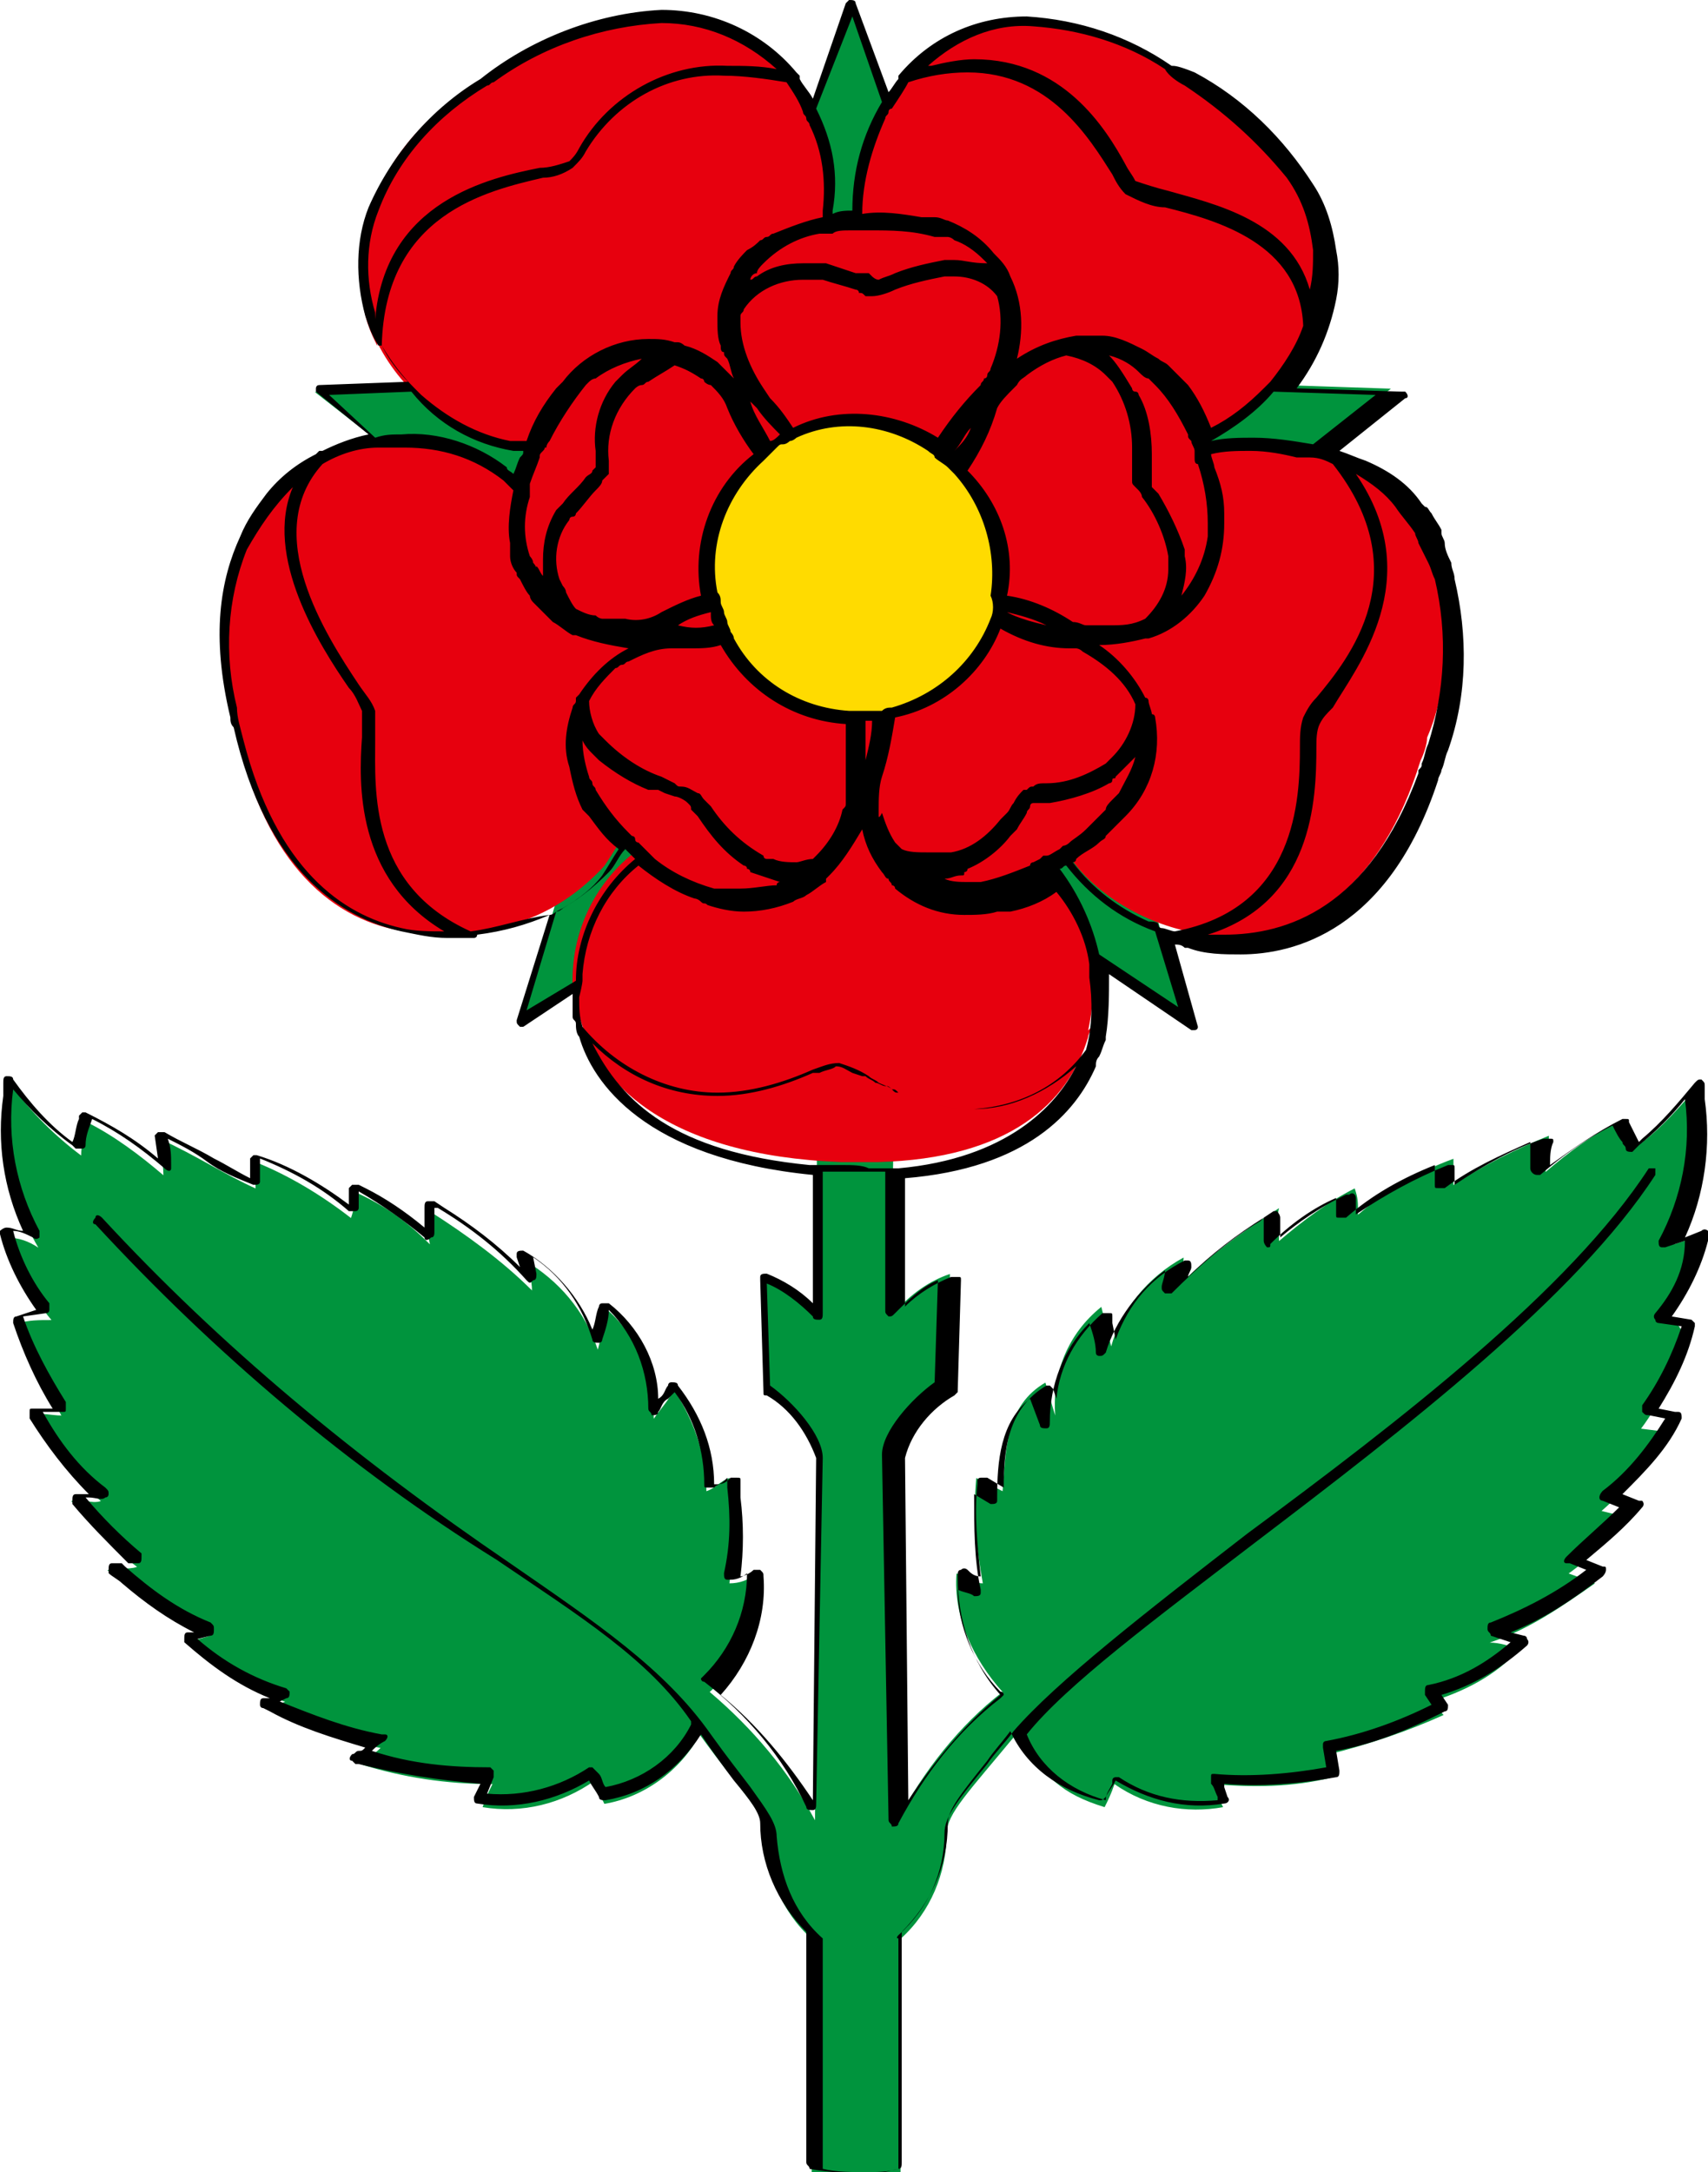
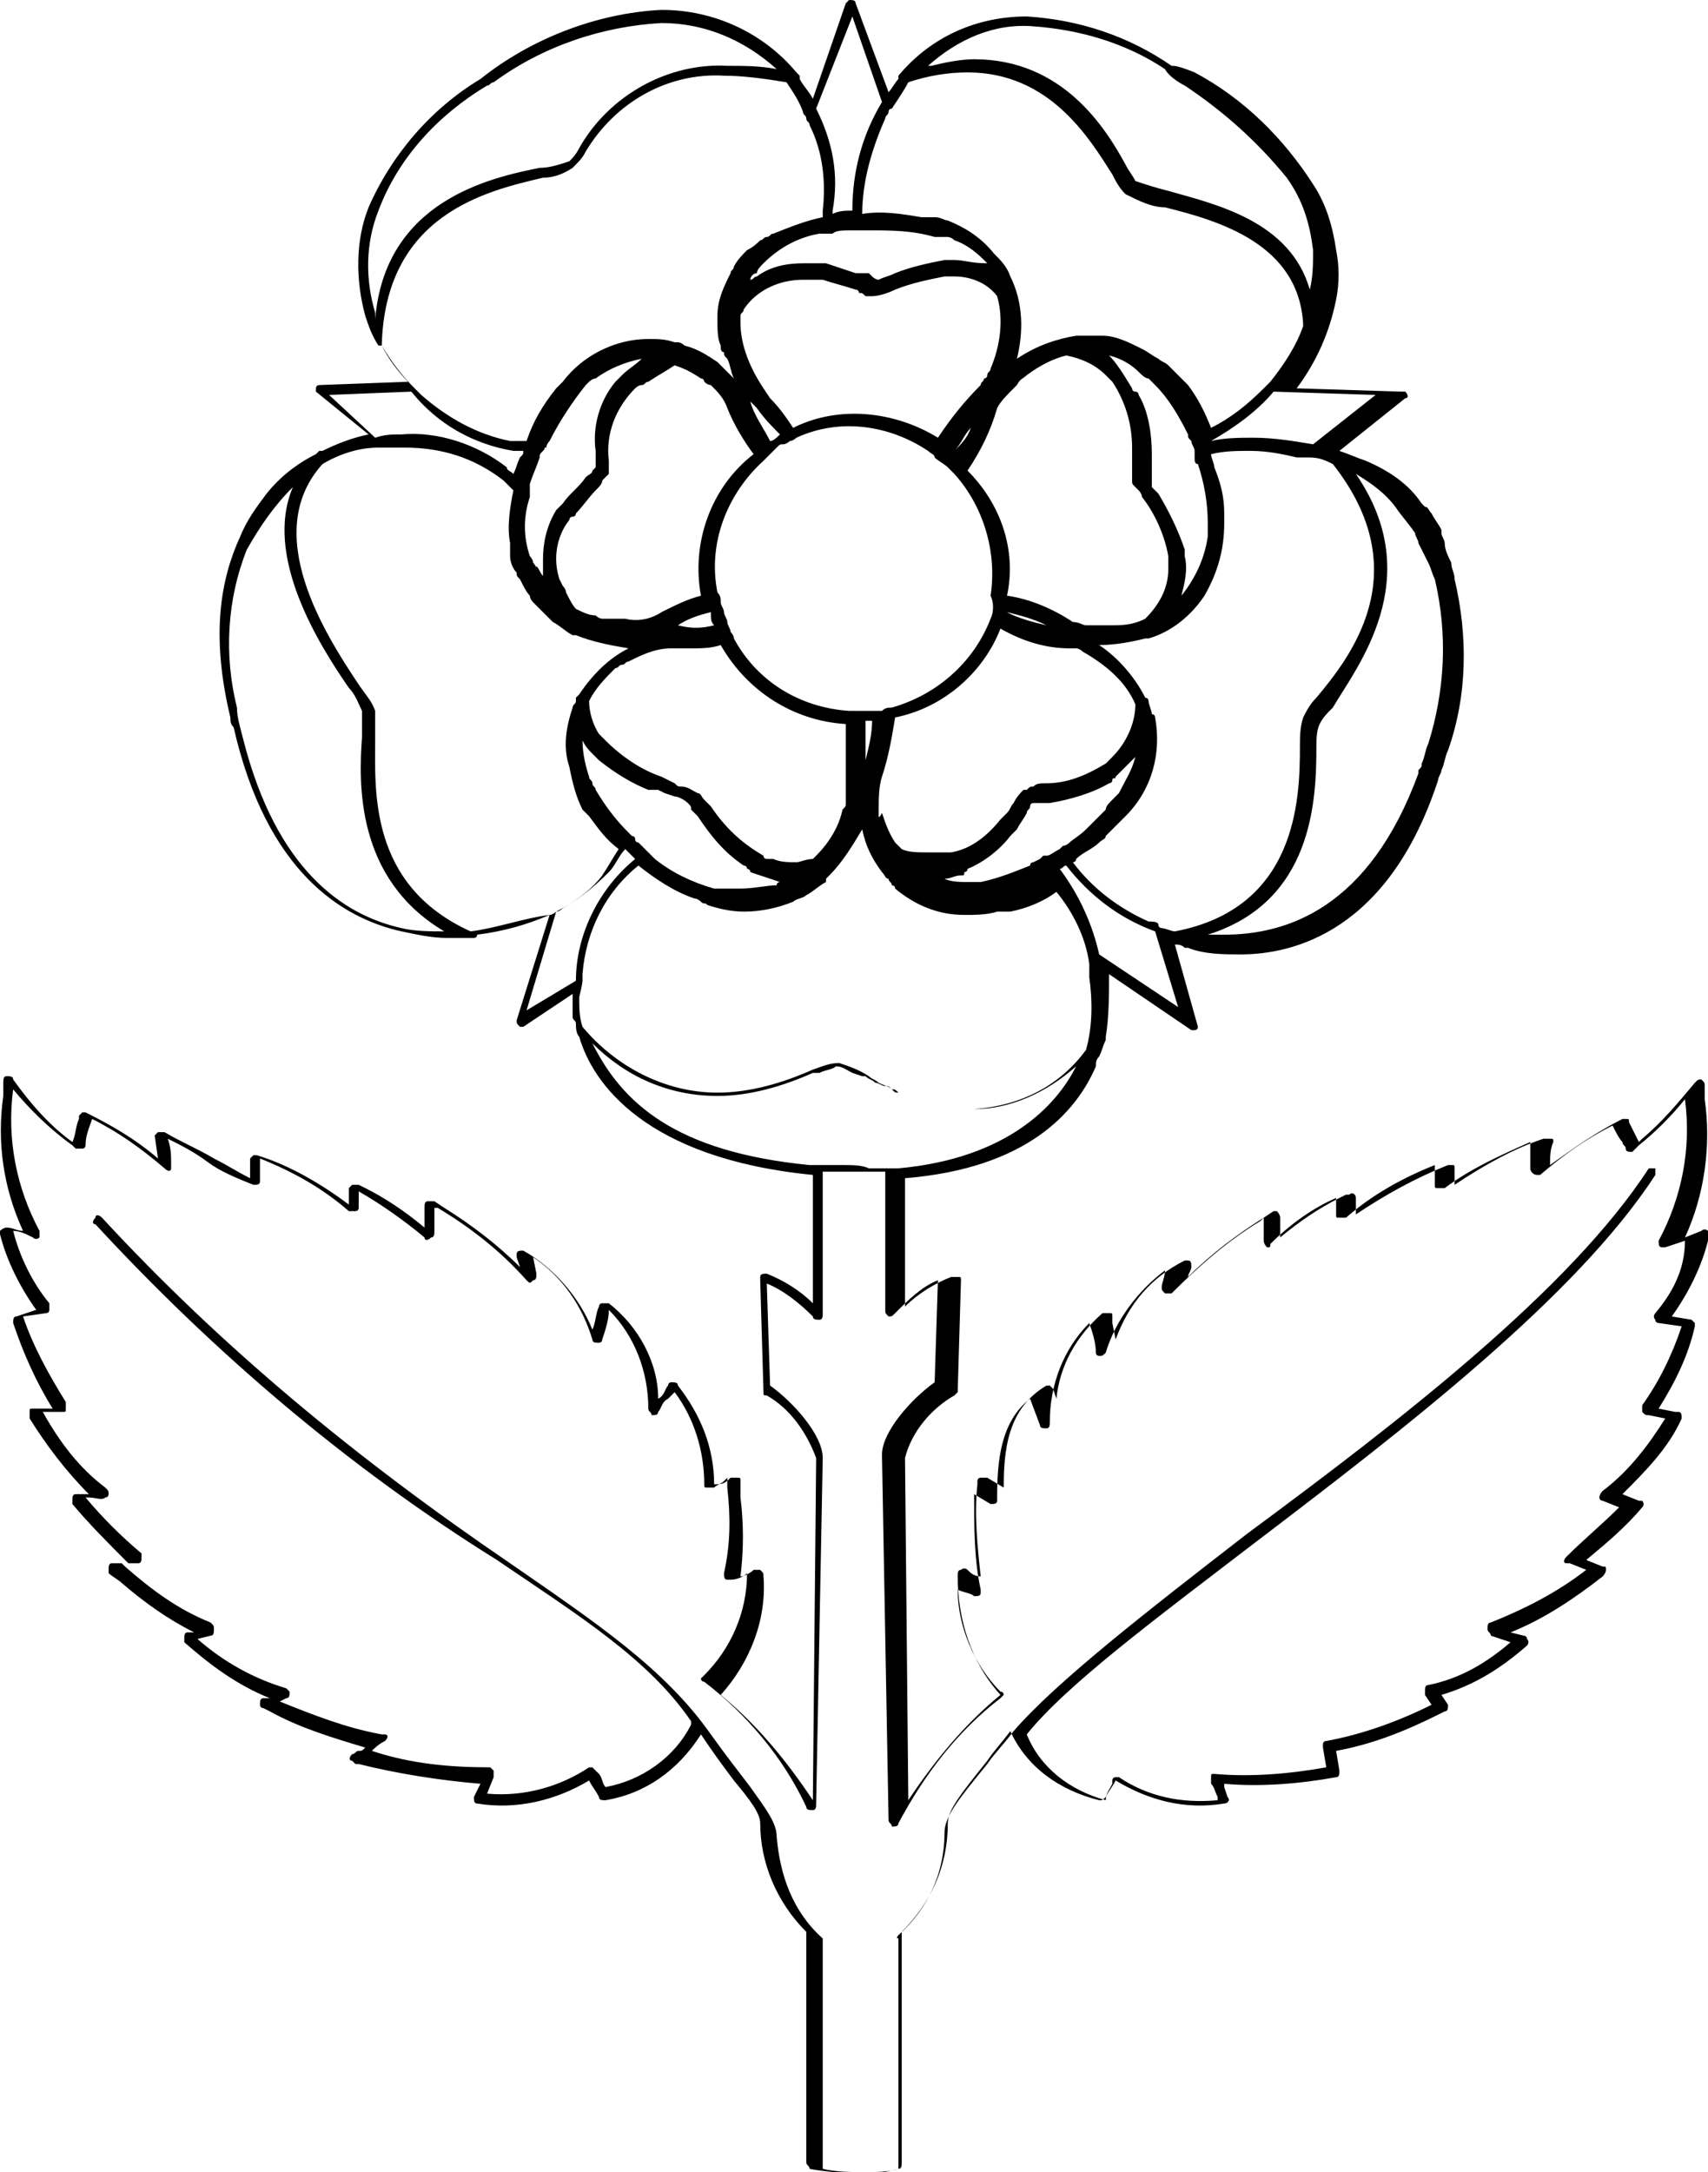
<svg xmlns="http://www.w3.org/2000/svg" version="1.1" id="Ebene_1" x="0px" y="0px" viewBox="0 0 51.9 66" style="enable-background:new 0 0 51.9 66;" xml:space="preserve">
  <style type="text/css">
	.st0{fill:#00943D;}
	.st1{fill:#E7000E;}
	.st2{fill:#FFDB00;}
</style>
  <g id="Rueschlikon_Logo" transform="translate(-34.72 -34.362)">
    <g id="Gruppe_1001" transform="translate(34.885 34.472)">
      <g id="Gruppe_999" transform="translate(0)">
-         <path id="Pfad_2072" class="st0" d="M15.7,30.9l10.1-6.8l10.1,6.8l-3.4-11.7l9.6-7.5l-12.1-0.4L25.7,0l-4.1,11.4L9.4,11.8     l9.6,7.5L15.7,30.9z" />
-         <path id="Pfad_2073" class="st0" d="M50.3,39.9c0.6-0.7,1-1.6,1.3-2.5l-0.9,0.3c1-1.6,0.8-3.2,0.8-4.9c-0.6,0.7-1.2,1.4-1.9,1.9     c-0.2-0.2-0.3-0.5-0.4-0.8c-0.9,0.4-1.7,1-2.4,1.6c0-0.4,0.1-0.7,0.1-1.1c-1,0.4-2,0.9-2.9,1.5c0-0.3,0-0.5,0-0.8     c-1.1,0.4-2.1,1-2.9,1.7c0-0.4,0-0.5-0.1-0.8c-0.8,0.4-1.6,1-2.3,1.6c0-0.4-0.1-0.6,0-1c-1.1,0.7-2.2,1.5-3.1,2.4     c0.1-0.3,0.2-0.6,0.2-0.9c-1.1,0.6-1.9,1.6-2.2,2.7c-0.1-0.4-0.2-0.8-0.3-1.2c-1,0.8-1.5,2-1.4,3.3c-0.1-0.3-0.2-0.7-0.3-1     c-1.2,0.7-1.2,2-1.3,3.3l-0.8-0.4c-0.1,1.1,0,2.1,0.2,3.2c-0.3,0-0.5-0.2-0.8-0.3c-0.1,1.3,0.5,2.6,1.4,3.6     c-1.3,1-2.4,2.4-3.2,3.9l-0.1-11.1c0-0.6,0.9-1.6,1.6-2.1c0-1.1,0.1-2.3,0.1-3.4c-0.6,0.2-1.2,0.6-1.7,1.2c-0.1-2.5,0-4.9,0-7.4     h-2.3c-0.1,2.5,0,4.9,0,7.4c-0.4-0.5-1-0.9-1.7-1.2c0,1.1,0.1,2.3,0.1,3.4c0.7,0.4,1.6,1.5,1.6,2.1l-0.1,11.1     c-0.8-1.5-1.9-2.8-3.2-3.9c1-0.9,1.5-2.2,1.4-3.6c-0.2,0.2-0.5,0.3-0.8,0.3c0.1-1,0.2-2.1,0-3.2c-0.3,0.1-0.4,0.3-0.7,0.4     c0-1.1-0.4-2.2-1-3.1c-0.1,0.3-0.4,0.6-0.6,0.9c0-1.3-0.5-2.5-1.4-3.3c-0.1,0.4-0.2,0.8-0.3,1.2c-0.4-1.2-1.2-2.1-2.2-2.7     c0.1,0.3,0.2,0.6,0.2,0.9c-0.9-0.9-2-1.7-3.1-2.4c0,0.4-0.1,0.6,0,1c-0.7-0.7-1.4-1.2-2.3-1.6c0,0.4,0,0.5-0.1,0.8     c-0.9-0.7-1.9-1.3-2.9-1.7c0,0.3,0,0.5,0,0.8c-0.9-0.4-1.8-1-2.9-1.5c0,0.4,0.1,0.7,0.1,1.1C4.1,35,3.3,34.4,2.5,34     c-0.1,0.3-0.2,0.7-0.2,1c-0.8-0.6-1.5-1.3-2.1-2.1c-0.1,1.6-0.2,3.2,0.8,4.9c-0.3-0.2-0.6-0.3-0.9-0.3c0.3,0.9,0.7,1.8,1.3,2.5     C1,40,0.7,40,0.4,40.1c0.3,1,0.8,1.9,1.3,2.8c-0.3,0-0.6-0.1-0.9,0c0.5,1,1.3,1.9,2.1,2.6c-0.3,0.1-0.6-0.1-0.9,0     c0.6,0.7,1.2,1.4,2,2c-0.3,0.1-0.6,0-0.9,0.1c0.9,0.8,1.9,1.5,3.1,2l-0.7,0.2c0.8,0.8,1.9,1.4,3,1.8l-0.6,0.2     c1.1,0.6,2.3,1,3.5,1.2c-0.2,0.2-0.4,0.3-0.6,0.5c1.3,0.4,2.6,0.6,4,0.6c-0.1,0.2-0.2,0.4-0.3,0.7c1.2,0.2,2.4-0.1,3.4-0.8     c0.1,0.3,0.2,0.5,0.3,0.7c1.2-0.2,2.3-1,2.9-2.1c1.3,1.8,2,2.4,2,3c0,1.2,0.5,2.4,1.4,3.2v7.1c0.9,0.2,1.8,0.2,2.7,0v-7.1     c0.9-0.8,1.4-2,1.4-3.2c0-0.6,0.7-1.3,2.1-3c0.9,1.3,1.4,1.8,2.7,2.2c0.1-0.2,0.2-0.4,0.3-0.7c1,0.7,2.2,0.9,3.3,0.7     c-0.1-0.2-0.2-0.4-0.3-0.7c1.2,0.1,2.4,0.1,3.6-0.2c0-0.2-0.1-0.5-0.1-0.7c1.2-0.3,2.4-0.7,3.5-1.2c-0.1-0.1-0.2-0.3-0.4-0.4     c1-0.3,2-0.8,2.7-1.6c-0.3-0.1-0.6-0.2-0.9-0.2c1.2-0.4,2.2-1.1,3.2-1.8c-0.3-0.1-0.5-0.2-0.8-0.3c0.7-0.5,1.3-1.1,1.8-1.7     l-0.8-0.2c0.8-0.7,1.5-1.5,2-2.4l-0.8-0.1c0.6-0.8,1-1.7,1.3-2.7C50.9,40,50.6,40,50.3,39.9z" />
-       </g>
-       <path id="Pfad_2074" class="st1" d="M43.3,16.9c-0.2-0.7-0.6-1.3-1.1-1.9c-0.1-0.1-0.1-0.1-0.2-0.2l0,0c-0.4-0.4-0.8-0.7-1.2-0.9    c-1.4-0.7-2.9-0.8-4.4-0.4c0-0.1-0.1-0.2-0.1-0.3c2.3-1,3.8-3.4,3.5-5.9c-0.1-0.7-0.3-1.4-0.7-2C38.2,4,37,2.9,35.6,2.1    C35.5,2,35.4,2,35.3,1.9c-4.1-2.6-7-1-8,0.3c0,0,0.1,0,0.1,0c-1,1.2-1.5,2.7-1.5,4.3v0h0c-0.1,0-0.3,0-0.4,0.1    c-0.2,0-0.4,0-0.6,0.1c0-0.1,0-0.3,0.1-0.4c0.2-1.4-0.2-2.9-1.1-4l0,0l-0.1-0.1c-1.7-2.1-5.1-2.9-9.5,0.3    c-1.6,0.9-2.8,2.3-3.3,4.1c-0.3,1-0.3,2.1,0,3.1c0.1,0.3,0.2,0.5,0.3,0.7c0,0,0,0,0-0.1c0.8,1.6,2.3,2.7,4.1,3.1    c0.2,0,0.5,0,0.7,0.1c0,0.1-0.1,0.2-0.1,0.2l0,0c-0.1,0.3-0.2,0.6-0.3,0.9c-0.2-0.1-0.3-0.3-0.5-0.4c-1.7-1.2-3.9-1.3-5.7-0.4    c0,0,0,0,0-0.1c0,0-0.1,0.1-0.1,0.1c-0.9,0.5-1.7,1.3-2.1,2.3c-0.7,1.3-1,3-0.4,5.7C7,22,7,22,7,22.1c0.9,4.1,3,5.8,5.2,6.1    c0.1,0,0.1,0,0.2,0l0.1,0c0.6,0.1,1.1,0.1,1.7,0c0,0,0,0-0.1,0c1.6-0.1,3-0.8,4.1-2c0.2-0.3,0.4-0.6,0.6-1    c0.1,0.1,0.2,0.1,0.2,0.2c0,0,0.1,0.1,0.1,0.1c0.1,0.1,0.2,0.1,0.2,0.2l-0.2,0.1c-1.4,1.1-2.1,2.9-1.8,4.7c0,0,0,0,0,0    c0,0,0,0.1,0.1,0.1c0.5,2.2,2.7,4.4,8,4.6c0.3,0,0.7,0,1,0h0.1c4-0.1,5.8-1.8,6.4-3.8c0-0.1,0.1-0.2,0.1-0.3c0,0,0,0-0.1,0.1    c0.4-1.8,0-3.6-1.1-5.1l-0.1-0.1c0.2-0.1,0.3-0.2,0.5-0.3c1.6,2.8,8.4,5.1,10.8-2.7c0.1-0.2,0.2-0.5,0.2-0.7    C43.9,20.7,43.9,18.7,43.3,16.9z" />
+         </g>
      <g id="Gruppe_1000" transform="translate(21.427 12.753)">
-         <path id="path16624" class="st2" d="M8.9,4.4c0,2.5-2,4.5-4.5,4.5c-2.5,0-4.5-2-4.5-4.5c0-2.5,2-4.5,4.5-4.5     C6.9-0.1,8.9,1.9,8.9,4.4C8.9,4.4,8.9,4.4,8.9,4.4z" />
-       </g>
+         </g>
    </g>
    <g id="Gruppe_1002" transform="translate(34.72 34.362)">
      <path id="Pfad_2075" d="M51.9,37.4c0,0-0.1-0.1-0.2,0l-0.5,0.2c0.6-1.3,0.8-2.8,0.6-4.2l0-0.4c0-0.1,0-0.1-0.1-0.2    c-0.1,0-0.1,0-0.2,0.1c-0.5,0.6-1,1.2-1.6,1.7l-0.1,0.1l0,0c-0.1-0.2-0.2-0.4-0.3-0.6c0-0.1,0-0.1-0.1-0.1c0,0-0.1,0-0.1,0    c-0.8,0.4-1.5,0.9-2.2,1.4c0-0.2,0-0.5,0.1-0.7c0-0.1,0-0.1-0.1-0.1c0,0-0.1,0-0.2,0c-0.9,0.3-1.8,0.8-2.7,1.4l0-0.5    c0-0.1,0-0.1-0.1-0.1c0,0-0.1,0-0.1,0c-1,0.4-1.9,0.9-2.8,1.5c0,0,0-0.1,0-0.1c0-0.1,0-0.2,0-0.4c0-0.1-0.1-0.2-0.2-0.1    c0,0,0,0-0.1,0l-0.2,0.1c-0.6,0.3-1.2,0.7-1.8,1.2c0,0,0-0.1,0-0.1c0-0.1,0-0.3,0-0.5c0-0.1-0.1-0.2-0.1-0.2c0,0-0.1,0-0.1,0    l-0.3,0.2c-0.8,0.5-1.6,1.1-2.3,1.8c0-0.1,0.1-0.2,0.1-0.3c0-0.1,0-0.2-0.1-0.2c0,0-0.1,0-0.1,0c-1,0.5-1.7,1.3-2.1,2.4l-0.1-0.5    l0-0.2c0-0.1,0-0.1-0.1-0.1c-0.1,0-0.1,0-0.2,0c-0.8,0.7-1.3,1.6-1.4,2.6l-0.1-0.3c0,0-0.1-0.1-0.1-0.1c0,0-0.1,0-0.1,0    c-1.2,0.7-1.3,2-1.3,3.1l-0.5-0.3c0,0-0.1,0-0.2,0c-0.1,0-0.1,0.1-0.1,0.1l0,0.1c-0.1,0.9,0,1.9,0.1,2.8c-0.2,0-0.3-0.1-0.4-0.2    c0,0-0.1-0.1-0.2,0c-0.1,0-0.1,0.1-0.1,0.2c0,1.3,0.4,2.6,1.3,3.6c-1.1,0.9-2,2-2.8,3.2l-0.1-10.4c0.2-0.8,0.8-1.5,1.5-1.9    c0,0,0.1-0.1,0.1-0.1l0.1-3.4c0-0.1,0-0.1-0.1-0.1c0,0-0.1,0-0.2,0c-0.5,0.2-1,0.5-1.4,0.9c0-1.1,0-2.2,0-3.3c0-0.2,0-0.4,0-0.6    c3.7-0.3,5.2-2,5.8-3.4c0-0.1,0-0.2,0.1-0.3c0.1-0.2,0.1-0.3,0.2-0.5c0,0,0-0.1,0-0.1c0.1-0.6,0.1-1.3,0.1-1.9l2.5,1.7    c0,0,0,0,0.1,0c0.1,0,0.1-0.1,0.1-0.1c0,0,0,0,0,0l-0.7-2.5c0.1,0,0.2,0,0.3,0.1c0,0,0,0,0,0c0,0,0,0,0.1,0    c0.5,0.2,1.1,0.2,1.6,0.2c1.6,0,4.5-0.7,6-5.3l0,0c0-0.1,0.1-0.2,0.1-0.3c0.1-0.2,0.1-0.4,0.2-0.6c0.6-1.7,0.6-3.5,0.2-5.2l0,0    c0-0.2-0.1-0.3-0.1-0.5c-0.1-0.2-0.2-0.4-0.2-0.6c0-0.1-0.1-0.2-0.1-0.3c0,0,0-0.1,0-0.1c-0.1-0.2-0.2-0.3-0.3-0.5l0,0    c-0.1-0.1-0.1-0.2-0.2-0.2c0,0-0.1-0.1-0.1-0.1c-0.4-0.6-1-1-1.7-1.3c-0.3-0.1-0.5-0.2-0.8-0.3l2-1.6c0.1,0,0.1-0.1,0-0.2    c0,0-0.1,0-0.1,0l-3.2-0.1c0.6-0.8,1-1.7,1.2-2.7c0.1-0.5,0.1-1,0-1.5c-0.1-0.7-0.3-1.4-0.7-2c-0.9-1.4-2.1-2.6-3.6-3.4    C35.8,2,35.7,2,35.6,2c-1.3-0.9-2.8-1.4-4.4-1.5c-1.5,0-2.9,0.6-3.9,1.8c0,0,0,0.1,0,0.1c-0.1,0.1-0.2,0.3-0.3,0.4l-1-2.7    C26,0,25.9,0,25.8,0c0,0,0,0-0.1,0.1L24.7,3c-0.1-0.2-0.3-0.4-0.4-0.6c0,0,0-0.1,0-0.1l-0.1-0.1l0,0c-1-1.2-2.5-1.9-4.1-1.9    c-2,0.1-4,0.9-5.5,2.1c-1.5,0.9-2.7,2.3-3.4,3.9c-0.4,1-0.4,2.2-0.1,3.3c0,0,0,0,0,0c0.1,0.3,0.2,0.6,0.4,0.9c0,0,0,0,0.1,0    c0.2,0.4,0.5,0.8,0.8,1.1l-2.7,0.1c-0.1,0-0.1,0.1-0.1,0.1c0,0,0,0.1,0,0.1l1.6,1.3c-0.5,0.1-1,0.3-1.4,0.5c0,0-0.1,0-0.1,0    l-0.1,0.1c-0.6,0.3-1.1,0.7-1.5,1.2c-0.3,0.4-0.6,0.8-0.8,1.3c-0.6,1.3-0.9,3-0.3,5.5c0,0.1,0,0.2,0.1,0.3c1,4.4,3.3,5.8,5.1,6.2    c0.5,0.1,0.9,0.2,1.4,0.2c0.3,0,0.5,0,0.8,0c0,0,0.1,0,0.1-0.1c0.8-0.1,1.5-0.3,2.2-0.6L15.7,31c0,0.1,0,0.1,0.1,0.2    c0,0,0.1,0,0.1,0l1.5-1c0,0.2,0,0.4,0,0.6c0,0,0,0.1,0,0.1c0,0.1,0.1,0.1,0.1,0.2c0,0.1,0,0.3,0.1,0.4c0.4,1.4,2,3.7,7.1,4.2    c0,0.2,0,0.4,0,0.6c0,1.1,0,2.2,0,3.3c-0.4-0.4-0.9-0.7-1.4-0.9c-0.1,0-0.2,0-0.2,0.1c0,0,0,0,0,0.1l0.1,3.4c0,0.1,0,0.1,0.1,0.1    c0.7,0.4,1.2,1.1,1.5,1.9l-0.1,10.4c-0.8-1.2-1.7-2.3-2.8-3.2c0.9-1,1.4-2.3,1.3-3.6c0-0.1,0-0.1-0.1-0.2c-0.1,0-0.1,0-0.2,0    c-0.1,0.1-0.3,0.2-0.4,0.2c0.1-0.8,0.1-1.6,0-2.4c0-0.2,0-0.4,0-0.5c0-0.1,0-0.1-0.1-0.1c0,0-0.1,0-0.2,0    c-0.1,0.1-0.2,0.2-0.4,0.2l-0.1,0c0-1.1-0.4-2.1-1.1-3c0-0.1-0.1-0.1-0.2-0.1c-0.1,0-0.1,0.1-0.1,0.1c-0.1,0.1-0.1,0.3-0.3,0.4    l0,0c0-1.1-0.6-2.2-1.5-2.9c0,0-0.1,0-0.2,0c-0.1,0-0.1,0.1-0.1,0.1c-0.1,0.2-0.1,0.5-0.2,0.7c-0.4-1-1.2-1.9-2.1-2.4    c-0.1,0-0.2,0-0.2,0.1c0,0,0,0.1,0,0.1l0.1,0.3c-0.7-0.7-1.5-1.3-2.3-1.8l-0.3-0.2c-0.1,0-0.1,0-0.2,0c-0.1,0-0.1,0.1-0.1,0.2    c0,0.2,0,0.3,0,0.5c0,0,0,0.1,0,0.1c-0.6-0.5-1.2-0.9-1.8-1.2l-0.2-0.1c0,0-0.1,0-0.2,0c0,0-0.1,0.1-0.1,0.1c0,0.2,0,0.3,0,0.4    c0,0,0,0.1,0,0.1c-0.8-0.6-1.8-1.2-2.8-1.5c0,0-0.1,0-0.1,0c0,0-0.1,0.1-0.1,0.1l0,0.6c-0.4-0.2-0.7-0.4-1.1-0.6    c-0.5-0.3-1-0.5-1.5-0.8c-0.1,0-0.1,0-0.2,0c0,0-0.1,0.1-0.1,0.1l0.1,0.7c-0.7-0.6-1.4-1-2.2-1.4c0,0-0.1,0-0.1,0    c0,0-0.1,0.1-0.1,0.1l0,0.1c-0.1,0.2-0.1,0.5-0.2,0.7c-0.7-0.5-1.3-1.2-1.8-1.9c0-0.1-0.1-0.1-0.2-0.1c-0.1,0-0.1,0.1-0.1,0.2    l0,0.4c-0.2,1.4,0,2.8,0.6,4.1c-0.2,0-0.3-0.1-0.5-0.1c-0.1,0-0.2,0.1-0.2,0.1c0,0,0,0.1,0,0.1c0.2,0.8,0.6,1.6,1.1,2.3L0.5,40    c-0.1,0-0.1,0.1-0.1,0.2c0,0,0,0,0,0c0.3,0.9,0.7,1.8,1.2,2.6l-0.1,0c-0.2,0-0.3,0-0.5,0c-0.1,0-0.1,0-0.1,0.1c0,0,0,0.1,0,0.2    c0.5,0.8,1.1,1.6,1.8,2.3c-0.1,0-0.3,0-0.4,0c-0.1,0-0.1,0.1-0.1,0.2c0,0,0,0,0,0.1c0.5,0.6,1.1,1.2,1.7,1.8h0c-0.2,0-0.3,0-0.5,0    c-0.1,0-0.1,0.1-0.1,0.2c0,0,0,0,0,0.1c0.1,0.1,0.3,0.2,0.4,0.3c0.7,0.6,1.4,1.1,2.2,1.5l-0.2,0c-0.1,0-0.1,0.1-0.1,0.2    c0,0,0,0.1,0,0.1c0.8,0.7,1.6,1.3,2.6,1.7L8,51.6c-0.1,0-0.1,0.1-0.1,0.2c0,0,0,0.1,0.1,0.1L8.2,52c0.9,0.5,1.9,0.8,2.9,1.1    c-0.1,0.1-0.1,0.1-0.2,0.1c-0.1,0-0.1,0.1-0.2,0.1c-0.1,0.1-0.1,0.2,0,0.2c0,0,0.1,0.1,0.1,0.1l0.1,0c1.2,0.3,2.5,0.5,3.7,0.6    l-0.2,0.4c0,0.1,0,0.2,0.1,0.2c0,0,0,0,0,0c1.2,0.2,2.4-0.1,3.4-0.7c0.1,0.2,0.2,0.3,0.3,0.5c0,0.1,0.1,0.1,0.2,0.1    c1.2-0.2,2.2-0.9,2.9-2c0.4,0.6,0.7,1,1,1.4c0.5,0.6,0.8,1,0.8,1.3c0,1.2,0.5,2.4,1.4,3.3v7c0,0.1,0.1,0.1,0.1,0.2    c0.5,0.1,1,0.1,1.5,0.2c0.4,0,0.8-0.1,1.2-0.2c0.1,0,0.1-0.1,0.1-0.2v-7c0.9-0.9,1.4-2,1.4-3.3c0-0.4,0.4-0.9,1.2-1.9    c0.2-0.3,0.4-0.5,0.7-0.9c0.5,1.1,1.5,1.8,2.7,2.1c0.1,0,0.1,0,0.2-0.1c0.1-0.2,0.2-0.3,0.3-0.5c1,0.6,2.1,0.9,3.3,0.7    c0.1,0,0.2-0.1,0.1-0.2c0,0,0,0,0,0l-0.1-0.3l0-0.1c1.1,0.1,2.3,0,3.4-0.2c0.1,0,0.1-0.1,0.1-0.2l-0.1-0.6    c1.1-0.2,2.1-0.6,3.1-1.1l0.2-0.1c0.1,0,0.1-0.1,0.1-0.2c0,0,0,0,0,0l-0.2-0.3c1-0.3,1.8-0.8,2.6-1.5c0,0,0.1-0.1,0-0.2    c0-0.1-0.1-0.1-0.1-0.1l-0.4-0.1c1-0.4,1.9-1,2.8-1.7c0,0,0.1-0.1,0.1-0.2c0-0.1,0-0.1-0.1-0.1l-0.5-0.2c0.6-0.5,1.2-1,1.7-1.6    c0.1-0.1,0-0.2,0-0.2c0,0,0,0-0.1,0l-0.5-0.2c0.7-0.7,1.4-1.4,1.8-2.3c0-0.1,0-0.2-0.1-0.2c0,0,0,0-0.1,0l-0.5-0.1    c0.5-0.8,0.9-1.6,1.1-2.5c0,0,0-0.1,0-0.1c0,0-0.1-0.1-0.1-0.1l-0.6-0.1c0.5-0.7,0.9-1.5,1.1-2.3C51.9,37.5,51.9,37.5,51.9,37.4z     M50.3,39.9c0,0-0.1,0.1,0,0.2c0,0.1,0.1,0.1,0.1,0.1l0.7,0.1c-0.3,0.9-0.7,1.7-1.2,2.4c0,0,0,0.1,0,0.2C50,43,50,43,50.1,43    l0.5,0.1c-0.5,0.8-1.1,1.6-1.9,2.2c0,0-0.1,0.1-0.1,0.2c0,0.1,0.1,0.1,0.1,0.1l0.5,0.2c-0.5,0.5-1.1,1-1.6,1.5    c-0.1,0.1-0.1,0.2,0,0.2c0,0,0,0,0.1,0l0.5,0.2c-0.9,0.7-1.9,1.2-2.9,1.6c-0.1,0-0.1,0.1-0.1,0.2c0,0.1,0.1,0.1,0.1,0.2l0.6,0.2    c-0.7,0.6-1.5,1.1-2.5,1.3c-0.1,0-0.1,0.1-0.1,0.2c0,0,0,0,0,0.1l0.2,0.3l0,0c-1,0.5-2.1,0.9-3.2,1.1c0,0-0.1,0-0.1,0.1    c0,0,0,0.1,0,0.1l0.1,0.6c-1.1,0.2-2.3,0.3-3.4,0.2c-0.1,0-0.1,0-0.1,0.1c0,0,0,0.1,0,0.2c0.1,0.1,0.1,0.2,0.2,0.4l0,0.1    c-1.1,0.1-2.1-0.1-3-0.7c0,0-0.1,0-0.1,0c0,0-0.1,0-0.1,0.1l0,0.1c-0.1,0.2-0.2,0.3-0.2,0.5c-1.1-0.3-2-1-2.4-2    c1.2-1.5,3.9-3.5,6.9-5.8c4.6-3.5,9.8-7.5,12.2-11.2c0-0.1,0-0.2,0-0.2c-0.1,0-0.2,0-0.2,0c-2.4,3.7-7.6,7.7-12.2,11.1    c-3.1,2.4-5.8,4.5-7.1,6l0,0c-0.3,0.4-0.6,0.7-0.8,1c-0.9,1.1-1.3,1.6-1.3,2.1c0,1.2-0.5,2.3-1.4,3.1c0,0-0.1,0.1,0,0.1v7    c-0.3,0.1-0.7,0.1-1,0.1c-0.4,0-0.9,0-1.3-0.1v-6.9c0,0,0-0.1,0-0.1c-0.9-0.8-1.3-1.9-1.4-3.1c0-0.4-0.3-0.8-0.8-1.5    c-0.3-0.4-0.7-0.9-1.2-1.6c-1.4-2-3.5-3.4-6.1-5.2C10.8,44.3,6.7,40.9,3.1,37c-0.1-0.1-0.2-0.1-0.2,0c0,0,0,0,0,0    c-0.1,0.1-0.1,0.2,0,0.2c0,0,0,0,0,0c3.6,3.9,7.7,7.4,12.2,10.2c2.5,1.7,4.6,3,5.9,4.9l0,0.1c-0.5,1-1.5,1.7-2.6,1.9    c-0.1-0.1-0.1-0.3-0.2-0.4l-0.1-0.1c0,0-0.1-0.1-0.1-0.1c0,0-0.1,0-0.1,0c-0.9,0.6-2,0.9-3.1,0.8l0.2-0.5c0-0.1,0-0.1,0-0.2    c0,0-0.1-0.1-0.1-0.1c-1.2,0-2.4-0.1-3.6-0.5c0.1-0.1,0.2-0.2,0.4-0.3c0.1-0.1,0.1-0.2,0-0.2c0,0-0.1,0-0.1,0    c-1.1-0.2-2.1-0.6-3.1-1l0.2-0.1c0.1,0,0.1-0.1,0.1-0.2c0,0-0.1-0.1-0.1-0.1c-1-0.3-1.9-0.8-2.7-1.5l0.4-0.1    c0.1,0,0.1-0.1,0.1-0.2c0-0.1,0-0.1-0.1-0.2c-1-0.4-1.8-1-2.6-1.7l-0.1-0.1c0.2,0,0.3,0,0.5,0c0.1,0,0.1-0.1,0.1-0.2    c0,0,0,0,0-0.1c-0.6-0.5-1.2-1.1-1.7-1.7l0.1,0c0.2,0,0.4,0.1,0.5,0c0.1,0,0.1-0.1,0.1-0.1c0-0.1,0-0.1-0.1-0.2    c-0.8-0.6-1.4-1.4-1.9-2.3l0.1,0c0.2,0,0.3,0,0.5,0c0.1,0,0.1,0,0.1-0.1c0-0.1,0-0.1,0-0.2c-0.5-0.8-1-1.7-1.3-2.6l0.7-0.1    c0.1,0,0.1-0.1,0.1-0.1c0-0.1,0-0.1,0-0.2c-0.5-0.6-0.9-1.4-1.1-2.2c0.2,0,0.4,0.1,0.6,0.2c0.1,0.1,0.2,0,0.2,0c0-0.1,0-0.1,0-0.2    c-0.7-1.3-1-2.8-0.8-4.3c0.5,0.6,1.1,1.2,1.8,1.7l0.1,0.1c0,0,0.1,0,0.2,0c0.1,0,0.1-0.1,0.1-0.1c0-0.3,0.1-0.5,0.2-0.8    c0.8,0.4,1.5,0.9,2.2,1.5c0.1,0.1,0.2,0.1,0.2,0c0,0,0-0.1,0-0.1c0-0.3,0-0.5-0.1-0.8c0.4,0.2,0.8,0.4,1.2,0.7    c0.4,0.3,0.9,0.5,1.4,0.7c0.1,0,0.2,0,0.2-0.1c0,0,0,0,0-0.1l0-0.6c1,0.4,1.9,0.9,2.7,1.6c0,0,0.1,0,0.2,0c0.1,0,0.1-0.1,0.1-0.1    c0-0.2,0-0.3,0-0.4c0,0,0-0.1,0-0.1c0.7,0.4,1.4,0.9,2,1.4c0,0.1,0.1,0.1,0.2,0c0.1,0,0.1-0.1,0.1-0.2c0-0.2,0-0.3,0-0.5    c0-0.1,0-0.1,0-0.2l0.1,0c1,0.6,1.9,1.3,2.7,2.2c0.1,0.1,0.1,0.1,0.2,0c0.1,0,0.1-0.1,0.1-0.2l-0.1-0.5c0.9,0.6,1.5,1.5,1.8,2.5    c0,0.1,0.1,0.1,0.2,0.1c0.1,0,0.1-0.1,0.1-0.1c0.1-0.3,0.2-0.6,0.2-0.9c0.8,0.8,1.2,1.9,1.2,3c0,0.1,0.1,0.1,0.1,0.2    c0.1,0,0.2,0,0.2-0.1c0.1-0.1,0.1-0.3,0.3-0.4c0.1-0.1,0.1-0.1,0.2-0.2c0.6,0.8,0.9,1.8,0.9,2.8c0,0.1,0,0.1,0.1,0.1    c0.1,0,0.1,0,0.2,0c0.1-0.1,0.2-0.1,0.3-0.2l0.1-0.1c0,0.1,0,0.2,0,0.3c0.1,0.9,0.1,1.7-0.1,2.6c0,0.1,0,0.2,0.1,0.2    c0,0,0.1,0,0.1,0c0.2,0,0.4-0.1,0.5-0.2c0,1.2-0.5,2.3-1.3,3.1c0,0-0.1,0.1-0.1,0.1c0,0,0,0.1,0.1,0.1c1.3,1,2.4,2.3,3.1,3.8    c0,0.1,0.1,0.1,0.2,0.1c0.1,0,0.1-0.1,0.1-0.2L25,44.3c0-0.7-0.9-1.7-1.6-2.2l-0.1-3.1c0.5,0.2,1,0.6,1.4,1c0,0.1,0.1,0.1,0.2,0.1    c0.1,0,0.1-0.1,0.1-0.2c0-1.3,0-2.5,0-3.7c0-0.2,0-0.4,0-0.6c0.2,0,0.4,0,0.6,0h0c0.2,0,0.4,0,0.6,0h0c0.2,0,0.4,0,0.7,0    c0,0.2,0,0.4,0,0.5c0,1.2,0,2.4,0,3.7c0,0.1,0,0.1,0.1,0.2c0.1,0,0.1,0,0.2-0.1c0.4-0.4,0.8-0.8,1.3-1l-0.1,3.1    c-0.7,0.5-1.6,1.5-1.6,2.2L27,55.3c0,0.1,0.1,0.1,0.1,0.2c0.1,0,0.2,0,0.2-0.1c0.8-1.5,1.8-2.8,3.1-3.8c0,0,0.1-0.1,0.1-0.1    c0,0,0-0.1-0.1-0.1c-0.8-0.8-1.3-2-1.3-3.1c0.2,0.1,0.4,0.1,0.5,0.2c0.1,0,0.2,0,0.2-0.1c0,0,0,0,0-0.1c-0.2-0.9-0.2-1.9-0.2-2.9    l0.5,0.3c0.1,0,0.2,0,0.2-0.1c0,0,0-0.1,0-0.1c0-1.1,0.1-2.3,1-3l0.3,0.8c0,0.1,0.1,0.1,0.2,0.1c0.1,0,0.1-0.1,0.1-0.2    c0-1.1,0.4-2.2,1.2-3c0.1,0.3,0.2,0.6,0.2,0.9c0,0.1,0.1,0.1,0.1,0.1c0.1,0,0.1,0,0.2-0.1c0.3-1,1-1.9,1.8-2.5    c0,0.2-0.1,0.4-0.1,0.5c0,0.1,0,0.1,0.1,0.2c0.1,0,0.1,0,0.2,0c0.8-0.8,1.7-1.6,2.7-2.2l0.1-0.1c0,0.1,0,0.1,0,0.2    c0,0.2,0,0.3,0,0.5c0,0.1,0.1,0.2,0.1,0.2c0.1,0,0.1,0,0.1-0.1c0.6-0.6,1.3-1.1,2-1.4h0c0,0,0,0.1,0,0.1c0,0.1,0,0.2,0,0.4    c0,0.1,0,0.1,0.1,0.1c0.1,0,0.1,0,0.2,0c0.8-0.7,1.7-1.2,2.7-1.6c0,0.2,0,0.4,0,0.6c0,0.1,0,0.1,0.1,0.1c0.1,0,0.1,0,0.2,0    c0.8-0.6,1.7-1,2.6-1.4l0,0.5l0,0.3c0,0.1,0.1,0.2,0.2,0.2c0,0,0.1,0,0.1,0c0.7-0.6,1.4-1.1,2.2-1.5c0.1,0.2,0.2,0.4,0.3,0.5    c0,0.1,0.1,0.1,0.1,0.2c0,0.1,0.1,0.1,0.2,0.1c0,0,0,0,0,0l0.2-0.2c0.5-0.4,1-0.9,1.4-1.4c0.2,1.5-0.1,3-0.8,4.3    c0,0.1,0,0.2,0.1,0.2c0,0,0.1,0,0.1,0l0.6-0.2C51.2,38.6,50.8,39.3,50.3,39.9z M16,30.7l0.9-3c0.6-0.3,1.1-0.7,1.6-1.2    c0.2-0.2,0.3-0.5,0.5-0.7l0,0c0.1,0.1,0.1,0.1,0.2,0.2c0,0,0,0,0.1,0.1c-1.1,0.9-1.8,2.3-1.8,3.7L16,30.7z M7.4,22.5    c-0.1-0.4-0.2-0.7-0.2-1c-0.4-1.6-0.3-3.3,0.3-4.8c0.4-0.7,0.8-1.3,1.4-1.9c-0.9,2.1,0.8,4.8,1.7,6.1c0.2,0.2,0.3,0.5,0.4,0.7    c0,0.3,0,0.5,0,0.8c-0.1,1.4-0.2,4.3,2.5,5.9c0,0,0,0,0.1,0h-0.1c-0.4,0-0.9,0-1.3-0.1C10.4,27.8,8.4,26.4,7.4,22.5L7.4,22.5z     M14.3,28.3c-3.1-1.4-2.9-4.3-2.9-5.8c0-0.3,0-0.6,0-0.9c-0.1-0.3-0.3-0.5-0.5-0.8c-1-1.5-3-4.6-1.1-6.7c0.5-0.3,1.1-0.5,1.7-0.5    c0.1,0,0.1,0,0.2,0s0.1,0,0.2,0c0.1,0,0.3,0,0.4,0c1.1,0,2.1,0.3,3,1c0.1,0.1,0.2,0.2,0.3,0.3c-0.1,0.5-0.2,1.1-0.1,1.6    c0,0.1,0,0.1,0,0.2c0,0.1,0,0.1,0,0.2c0,0.2,0.1,0.4,0.2,0.5c0,0.1,0,0.1,0.1,0.2c0.1,0.2,0.2,0.4,0.3,0.5c0,0,0,0.1,0.1,0.2    c0,0,0.1,0.1,0.2,0.2c0.1,0.1,0.2,0.2,0.3,0.3c0,0,0,0,0.1,0.1c0.2,0.1,0.4,0.3,0.6,0.4c0,0,0.1,0,0.1,0c0.5,0.2,1,0.3,1.6,0.4    c-0.6,0.3-1.1,0.8-1.5,1.4c0,0-0.1,0.1-0.1,0.1c0,0,0,0.1,0,0.1c0,0.1-0.1,0.1-0.1,0.2c-0.2,0.6-0.3,1.2-0.1,1.8    c0.1,0.5,0.2,0.9,0.4,1.3c0,0,0.1,0.1,0.1,0.1c0,0,0.1,0.1,0.1,0.1c0.3,0.4,0.5,0.7,0.9,1c-0.2,0.3-0.3,0.5-0.5,0.8    c-0.3,0.4-0.7,0.7-1.2,1c0,0-0.1,0.1-0.2,0.1c0,0-0.1,0.1-0.2,0.1C15.9,27.9,15.1,28.2,14.3,28.3L14.3,28.3z M11.4,9.7    c0-0.1,0-0.1,0-0.2c-0.3-1-0.3-2.1,0.1-3.1c0.6-1.6,1.8-2.9,3.3-3.8c0.1,0,0.1-0.1,0.2-0.1c1.5-1.1,3.3-1.7,5.1-1.8    c1.3,0,2.5,0.5,3.5,1.4C23.1,2,22.6,2,22.1,2c-1.8-0.1-3.6,0.9-4.5,2.5c-0.1,0.2-0.2,0.3-0.3,0.4C17,5,16.7,5.1,16.4,5.1    C14.9,5.4,11.7,6.1,11.4,9.7C11.4,9.7,11.4,9.7,11.4,9.7z M16.5,5.4c0.3,0,0.6-0.1,0.9-0.3c0.2-0.2,0.3-0.3,0.4-0.5    c0.9-1.5,2.5-2.4,4.2-2.3c0.6,0,1.3,0.1,1.9,0.2c0.2,0.3,0.4,0.6,0.5,0.9c0,0.1,0.1,0.1,0.1,0.2c0,0.1,0.1,0.1,0.1,0.2    C25,4.6,25.1,5.5,25,6.4c0,0.1,0,0.1,0,0.2c-0.5,0.1-1,0.3-1.5,0.5c-0.1,0-0.1,0.1-0.2,0.1c-0.1,0-0.1,0.1-0.2,0.1    c-0.1,0.1-0.2,0.2-0.4,0.3l0,0c-0.1,0.1-0.3,0.3-0.4,0.5c0,0.1-0.1,0.1-0.1,0.2c-0.2,0.4-0.4,0.8-0.4,1.3c0,0,0,0.1,0,0.1    c0,0.3,0,0.6,0.1,0.8c0,0.1,0,0.2,0.1,0.2c0,0.1,0,0.1,0.1,0.2c0.1,0.2,0.1,0.4,0.2,0.6c-0.1-0.1-0.2-0.2-0.3-0.3    c0,0-0.1-0.1-0.1-0.1c0,0-0.1-0.1-0.1-0.1c-0.3-0.2-0.6-0.4-1-0.5c0,0-0.1-0.1-0.2-0.1c0,0-0.1,0-0.1,0c-0.3-0.1-0.5-0.1-0.8-0.1    c-1,0-2,0.5-2.6,1.3c0,0-0.1,0.1-0.1,0.1c0,0-0.1,0.1-0.1,0.1c-0.4,0.5-0.7,1-0.9,1.6c-0.2,0-0.3,0-0.5,0c-1-0.2-1.9-0.7-2.7-1.4    c0,0-0.1-0.1-0.1-0.1c0,0-0.1-0.1-0.1-0.1c-0.4-0.4-0.7-0.8-1-1.3C11.7,6.5,14.8,5.8,16.5,5.4L16.5,5.4z M25.9,0.5l0.9,2.6    c-0.6,1-0.9,2.1-0.9,3.3l0,0c-0.2,0-0.4,0-0.6,0.1l0-0.1c0.2-1.1,0-2.1-0.5-3.1L25.9,0.5z M36,2.6c1.2,0.8,2.2,1.7,3.1,2.8    c0.5,0.7,0.7,1.4,0.8,2.2c0,0.4,0,0.8-0.1,1.2c-0.6-2.1-2.9-2.6-4.3-3c-0.4-0.1-0.7-0.2-1-0.3c-0.1-0.2-0.2-0.3-0.3-0.5    c-0.6-1.1-1.9-3.2-4.6-3.2c-0.4,0-0.9,0.1-1.3,0.2c0,0-0.1,0-0.1,0c0.9-0.8,2-1.3,3.2-1.2c1.4,0.1,2.8,0.5,4,1.3    C35.5,2.3,35.8,2.5,36,2.6L36,2.6z M27.6,2.5c0.6-0.2,1.2-0.3,1.8-0.3c2.5,0,3.7,2,4.4,3.1c0.1,0.2,0.2,0.4,0.4,0.6    c0.4,0.2,0.8,0.4,1.2,0.4c1.6,0.4,4.1,1.1,4.2,3.6c0,0,0,0,0,0c-0.2,0.6-0.6,1.2-1,1.7c0,0-0.1,0.1-0.1,0.1s-0.1,0.1-0.1,0.1    c-0.5,0.5-1,0.9-1.6,1.2c-0.2-0.5-0.4-0.9-0.7-1.3c0,0-0.1-0.1-0.1-0.1c0,0-0.1-0.1-0.1-0.1c-0.1-0.1-0.2-0.2-0.3-0.3    c0,0,0,0-0.1-0.1c-0.1-0.1-0.2-0.1-0.3-0.2c-0.2-0.1-0.3-0.2-0.5-0.3l0,0c-0.4-0.2-0.8-0.4-1.2-0.4c-0.1,0-0.3,0-0.4,0h0h0    c-0.1,0-0.3,0-0.4,0c-0.6,0.1-1.2,0.3-1.8,0.7c0.2-0.8,0.2-1.7-0.2-2.5c-0.1-0.3-0.3-0.5-0.5-0.7c-0.4-0.5-0.9-0.8-1.4-1h0l0,0    c-0.1,0-0.2-0.1-0.4-0.1c-0.1,0-0.1,0-0.2,0c-0.1,0-0.1,0-0.2,0c-0.6-0.1-1.2-0.2-1.8-0.1c0-1,0.3-2,0.7-2.9    c0-0.1,0.1-0.1,0.1-0.2c0-0.1,0.1-0.1,0.1-0.1C27.3,3,27.5,2.7,27.6,2.5L27.6,2.5z M40.5,14.1L40.5,14.1c2.6,3.3,0.5,5.9-0.5,7.1    c-0.2,0.2-0.3,0.4-0.4,0.6c-0.1,0.3-0.1,0.6-0.1,0.9c0,1.6-0.1,4.9-3.8,5.6l0,0c-0.1,0-0.3-0.1-0.4-0.1c0,0-0.1,0-0.1-0.1    S35,28,34.9,28c-0.9-0.4-1.7-1-2.3-1.8c0,0,0.1,0,0.1-0.1c0.2-0.2,0.5-0.3,0.7-0.5c0.1-0.1,0.2-0.1,0.2-0.2c0,0,0,0,0.1-0.1    c0.1-0.1,0.2-0.2,0.3-0.3c0,0,0.1-0.1,0.1-0.1c0,0,0.1-0.1,0.1-0.1c0.8-0.8,1.1-1.9,0.9-3c0,0,0-0.1-0.1-0.1    c0-0.1-0.1-0.3-0.1-0.4c0,0,0-0.1-0.1-0.1c-0.3-0.6-0.8-1.2-1.4-1.6c0.5,0,1-0.1,1.4-0.2c0,0,0,0,0,0l0.1,0    c0.7-0.2,1.3-0.7,1.7-1.3c0.4-0.7,0.6-1.4,0.6-2.2c0-0.1,0-0.1,0-0.2c0-0.1,0-0.1,0-0.1c0-0.5-0.1-0.9-0.3-1.4    c0-0.1-0.1-0.3-0.1-0.4c0.4-0.1,0.8-0.1,1.2-0.1c0.5,0,1,0.1,1.4,0.2c0,0,0.1,0,0.2,0l0.2,0C40.1,13.9,40.3,14,40.5,14.1z     M41.2,14.4c0.5,0.3,0.9,0.6,1.2,1c0.2,0.3,0.4,0.5,0.6,0.8c0,0.1,0.1,0.2,0.1,0.3c0.1,0.2,0.2,0.4,0.3,0.6    c0.1,0.2,0.1,0.3,0.2,0.5v0c0.4,1.7,0.3,3.4-0.2,5c-0.1,0.2-0.1,0.4-0.2,0.6c0,0.1,0,0.1-0.1,0.2l0,0.1c-1.5,4.1-4,4.9-5.9,4.9    c-0.2,0-0.4,0-0.5,0c3.2-1,3.3-4.1,3.3-5.7c0-0.2,0-0.5,0.1-0.7c0.1-0.2,0.2-0.3,0.4-0.5C41.2,20.3,43.4,17.6,41.2,14.4    C41.2,14.4,41.2,14.4,41.2,14.4L41.2,14.4z M25.6,35.4c-0.2,0-0.4,0-0.6,0c-0.1,0-0.1,0-0.2,0l-0.2,0c-4.1-0.4-5.7-1.9-6.6-3.7    c1,1,2.3,1.6,3.8,1.6c1,0,2-0.3,2.9-0.7l0.1,0l0.1,0c0.2-0.1,0.4-0.1,0.5-0.2c0.2,0,0.3,0.1,0.5,0.2l0.3,0.1l0.1,0    c0.1,0.1,0.2,0.1,0.3,0.2c0.1,0,0.2,0.1,0.3,0.1c0.1,0,0.1,0,0.2,0.1c0.1,0,0.1,0,0.2,0.1c0.7,0.3,1.5,0.5,2.3,0.5    c1.1,0,2.2-0.5,3.1-1.3c-0.6,1.2-2.1,2.8-5.4,3.1l-0.2,0l-0.2,0c-0.2,0-0.3,0-0.5,0C26.2,35.4,25.9,35.4,25.6,35.4L25.6,35.4z     M26.7,24.8c0-0.1,0-0.1,0-0.2c0-0.3,0-0.7,0.1-1c0.2-0.6,0.3-1.2,0.4-1.8c1.5-0.3,2.7-1.4,3.2-2.7c0.7,0.4,1.4,0.6,2.1,0.6    c0,0,0.1,0,0.1,0c0,0,0.1,0,0.1,0c0,0,0.1,0,0.2,0.1c0.7,0.4,1.3,0.9,1.6,1.6c0,0.6-0.3,1.2-0.7,1.6c0,0-0.1,0.1-0.1,0.1    c0,0-0.1,0.1-0.1,0.1c-0.5,0.3-1.1,0.6-1.8,0.6c-0.2,0-0.3,0-0.4,0.1c-0.1,0-0.1,0-0.2,0.1c0,0-0.1,0-0.1,0c0,0,0,0,0,0    c-0.1,0.1-0.2,0.2-0.3,0.4c-0.1,0.1-0.1,0.2-0.2,0.3c0,0-0.1,0.1-0.1,0.1c0,0-0.1,0.1-0.1,0.1c-0.4,0.5-0.9,0.9-1.5,1    c-0.1,0-0.1,0-0.2,0c-0.1,0-0.1,0-0.2,0c-0.1,0-0.2,0-0.3,0c-0.3,0-0.6,0-0.8-0.1c-0.1-0.1-0.2-0.2-0.2-0.2    c-0.2-0.3-0.3-0.6-0.4-0.9C26.7,24.9,26.7,24.8,26.7,24.8z M22.5,27c-0.1,0-0.3,0-0.4,0c-0.1,0-0.1,0-0.2,0s-0.1,0-0.2,0    c-0.7-0.2-1.3-0.5-1.8-0.9c0,0-0.1-0.1-0.1-0.1c0,0-0.1-0.1-0.1-0.1l0,0c-0.1-0.1-0.2-0.2-0.3-0.3c0,0-0.1,0-0.1-0.1    s-0.1-0.1-0.1-0.1c0,0-0.1-0.1-0.1-0.1c-0.4-0.4-0.7-0.8-1-1.3c0-0.1-0.1-0.1-0.1-0.2c0-0.1-0.1-0.1-0.1-0.2    c-0.1-0.3-0.2-0.7-0.2-1.1c0.1,0.2,0.2,0.3,0.3,0.4c0,0,0.1,0.1,0.1,0.1s0.1,0.1,0.1,0.1c0.5,0.4,1,0.7,1.5,0.9L20,24l0.2,0.1    l0.3,0.1c0.1,0,0.3,0.1,0.4,0.2c0.1,0.1,0.1,0.1,0.1,0.2l0.1,0.1v0c0,0,0.1,0.1,0.1,0.1c0.4,0.6,0.8,1.1,1.4,1.5    c0,0,0.1,0,0.1,0.1c0,0,0.1,0,0.1,0.1c0.3,0.1,0.6,0.2,0.9,0.3h0c0,0-0.1,0-0.1,0.1C23.3,26.9,22.9,27,22.5,27L22.5,27z M24.8,26    c0,0-0.1,0.1-0.1,0.1c-0.2,0-0.4,0.1-0.5,0.1c-0.2,0-0.5,0-0.7-0.1c-0.1,0-0.1,0-0.2,0c0,0-0.1,0-0.1-0.1    c-0.7-0.4-1.2-0.9-1.6-1.5l0,0c0,0-0.1-0.1-0.1-0.1c0,0-0.1-0.1-0.1-0.1c-0.1-0.1-0.1-0.2-0.2-0.2c-0.2-0.1-0.3-0.2-0.5-0.2    c-0.1,0-0.1,0-0.2-0.1l-0.2-0.1l-0.2-0.1c-0.6-0.2-1.2-0.6-1.7-1.1c0,0-0.1-0.1-0.1-0.1c0,0-0.1-0.1-0.1-0.1    c-0.2-0.3-0.3-0.7-0.3-1c0.2-0.4,0.5-0.7,0.8-1c0.1,0,0.1-0.1,0.2-0.1c0.1,0,0.1-0.1,0.2-0.1c0.4-0.2,0.8-0.4,1.3-0.4h0.1    c0.2,0,0.3,0,0.5,0c0.3,0,0.6,0,0.9-0.1c0.8,1.4,2.2,2.3,3.8,2.4c0,0.5,0,1,0,1.5l0,0.6c0,0,0,0.1,0,0.1c0,0.1,0,0.1,0,0.2    c0,0.1,0,0.1-0.1,0.2C25.5,25.1,25.2,25.6,24.8,26L24.8,26z M18.1,18.7c-0.2,0-0.4-0.1-0.6-0.2c-0.1-0.1-0.2-0.3-0.3-0.5    c0-0.1-0.1-0.2-0.1-0.2s-0.1-0.2-0.1-0.2c-0.2-0.6-0.1-1.3,0.3-1.8c0,0,0-0.1,0.1-0.1s0.1-0.1,0.1-0.1c0.2-0.2,0.4-0.5,0.6-0.7    c0.1-0.1,0.2-0.2,0.2-0.3c0,0,0.1-0.1,0.1-0.1c0,0,0.1-0.1,0.1-0.1c0,0,0,0,0,0c0-0.1,0-0.3,0-0.4c-0.1-0.8,0.2-1.6,0.8-2.2    c0,0,0.1-0.1,0.2-0.1c0.1,0,0.1-0.1,0.2-0.1c0.3-0.2,0.5-0.3,0.8-0.5c0.3,0.1,0.5,0.2,0.8,0.4c0.1,0,0.1,0.1,0.1,0.1    c0,0,0.1,0.1,0.2,0.1c0.2,0.2,0.4,0.4,0.5,0.7c0.2,0.5,0.5,1,0.8,1.4c-1.3,1-1.9,2.7-1.6,4.3c-0.4,0.1-0.8,0.3-1.2,0.5    c-0.3,0.2-0.7,0.3-1.1,0.2c-0.1,0-0.3,0-0.4,0c-0.1,0-0.2,0-0.3,0C18.3,18.8,18.2,18.8,18.1,18.7z M16.2,17.1L16.2,17.1L16.2,17.1    c0-0.1-0.1-0.2-0.1-0.2c-0.2-0.6-0.2-1.2,0-1.8c0-0.1,0-0.1,0-0.2c0-0.1,0-0.1,0-0.2c0.1-0.3,0.2-0.5,0.3-0.8v0    c0-0.1,0-0.1,0.1-0.2s0-0.1,0.1-0.1c0,0,0-0.1,0.1-0.2c0.3-0.6,0.7-1.2,1.1-1.7c0,0,0.1-0.1,0.1-0.1c0,0,0.1-0.1,0.2-0.1    c0.4-0.3,0.9-0.5,1.4-0.6c-0.2,0.2-0.4,0.3-0.6,0.5c0,0-0.1,0.1-0.1,0.1c0,0-0.1,0.1-0.1,0.1c-0.5,0.6-0.7,1.4-0.6,2.1V14    c0,0.1,0,0.1,0,0.2l0,0c0,0-0.1,0.1-0.1,0.1c0,0.1-0.1,0.1-0.2,0.2c-0.2,0.3-0.5,0.5-0.7,0.8c0,0-0.1,0.1-0.1,0.1    s-0.1,0.1-0.1,0.1c-0.3,0.5-0.4,1-0.4,1.5c0,0.1,0,0.1,0,0.2c0,0.1,0,0.1,0,0.2c0,0.1,0,0.1,0,0.2c0,0,0,0,0-0.1    c-0.1-0.1-0.1-0.2-0.2-0.3C16.3,17.3,16.3,17.2,16.2,17.1L16.2,17.1z M25.9,7l0.2,0c0.1,0,0.1,0,0.2,0c0,0,0,0,0.1,0    c0.7,0,1.3,0,2,0.2c0.1,0,0.1,0,0.2,0c0.1,0,0.1,0,0.2,0c0,0,0.1,0,0.2,0.1c0.3,0.1,0.6,0.3,0.9,0.6c0,0,0.1,0.1,0.1,0.1    C29.5,8,29.3,7.9,29,7.9c0,0-0.1,0-0.1,0c0,0-0.1,0-0.1,0s-0.1,0-0.1,0c-0.5,0.1-1,0.2-1.5,0.4c-0.2,0.1-0.3,0.1-0.5,0.2    c-0.1,0-0.2-0.1-0.2-0.1l0,0l-0.1-0.1L26,8.3c-0.3-0.1-0.6-0.2-0.9-0.3C25,8,25,8,24.9,8c-0.1,0-0.1,0-0.2,0c-0.1,0-0.2,0-0.3,0    c-0.5,0-1,0.1-1.4,0.4c-0.1,0-0.1,0.1-0.2,0.1l0,0c0,0,0,0,0,0c0-0.1,0.1-0.2,0.2-0.2C23,8.2,23.1,8.1,23.2,8    c0.5-0.5,1.1-0.8,1.7-0.9c0.1,0,0.1,0,0.2,0c0.1,0,0.1,0,0.2,0C25.4,7,25.6,7,25.9,7C25.9,7,25.9,7,25.9,7L25.9,7z M31.2,11.4    c0.4-0.3,0.8-0.5,1.2-0.6c0.5,0.1,0.9,0.3,1.2,0.6c0,0,0.1,0.1,0.1,0.1c0,0,0.1,0.1,0.1,0.1c0.4,0.6,0.6,1.3,0.6,2    c0,0.1,0,0.1,0,0.2s0,0.1,0,0.2c0,0,0,0.1,0,0.1c0,0.2,0,0.3,0,0.5c0,0,0,0,0,0c0,0.1,0,0.1,0.1,0.2c0,0,0.1,0.1,0.1,0.1    s0.1,0.1,0.1,0.2c0.4,0.5,0.7,1.2,0.8,1.8c0,0,0,0.1,0,0.2c0,0.1,0,0.1,0,0.2c0,0.6-0.3,1.1-0.7,1.5C34.4,19,34.1,19,33.7,19    c-0.1,0-0.3,0-0.4,0c-0.1,0-0.1,0-0.2,0c-0.1,0-0.1,0-0.1,0c-0.1,0-0.2-0.1-0.4-0.1c-0.6-0.4-1.3-0.7-2-0.8    c0.3-1.4-0.2-2.8-1.2-3.8c0.4-0.6,0.7-1.2,0.9-1.9c0.1-0.2,0.3-0.4,0.5-0.6c0,0,0.1-0.1,0.1-0.1C31,11.5,31.1,11.5,31.2,11.4    L31.2,11.4z M33.7,10.8C33.7,10.9,33.7,10.9,33.7,10.8c0.4,0.1,0.7,0.3,0.9,0.5c0.1,0.1,0.2,0.2,0.3,0.2c0,0,0.1,0.1,0.1,0.1    c0,0,0.1,0.1,0.1,0.1c0.4,0.4,0.7,0.9,1,1.5c0,0.1,0,0.1,0.1,0.2c0,0.1,0.1,0.2,0.1,0.3c0,0,0,0,0,0.1c0,0,0,0.1,0,0.1    c0,0.1,0,0.2,0.1,0.2c0.2,0.6,0.3,1.2,0.3,1.8c0,0.1,0,0.1,0,0.2c0,0.1,0,0.1,0,0.2c-0.1,0.7-0.4,1.3-0.8,1.8    c0.1-0.4,0.2-0.8,0.1-1.2c0,0,0-0.1,0-0.1c0,0,0-0.1,0-0.1c-0.2-0.6-0.5-1.2-0.8-1.7c0,0-0.1-0.1-0.1-0.1c0,0-0.1-0.1-0.1-0.1l0,0    c0-0.1,0-0.1,0-0.2l0-0.1c0-0.1,0-0.2,0-0.3c0-0.1,0-0.1,0-0.2s0-0.1,0-0.2c0-0.6-0.1-1.3-0.4-1.8c0,0,0-0.1-0.1-0.1    s-0.1-0.1-0.1-0.1C34.1,11.3,33.9,11,33.7,10.8L33.7,10.8z M31.8,19c-0.9-0.2-1.2-0.4-1.2-0.4C31,18.7,31.4,18.8,31.8,19z     M30.1,18.8c-0.5,1.3-1.6,2.3-3,2.7c-0.1,0-0.2,0-0.3,0.1c-0.1,0-0.2,0-0.3,0c-0.1,0-0.1,0-0.2,0c-0.1,0-0.2,0-0.3,0c0,0,0,0,0,0    c-0.1,0-0.2,0-0.2,0c-1.5-0.1-2.8-0.9-3.5-2.2c0-0.1-0.1-0.2-0.1-0.2c0-0.1-0.1-0.2-0.1-0.3c0-0.1-0.1-0.2-0.1-0.3    c0-0.1-0.1-0.2-0.1-0.3c0-0.1,0-0.2-0.1-0.3c-0.3-1.5,0.3-3,1.4-4c0.1-0.1,0.1-0.1,0.2-0.2s0.1-0.1,0.2-0.2    c0.1-0.1,0.1-0.1,0.2-0.1c0.1,0,0.2-0.1,0.2-0.1c0.1,0,0.2-0.1,0.2-0.1c1.3-0.6,2.8-0.4,4,0.4c0.1,0.1,0.2,0.1,0.2,0.2    c0.1,0.1,0.3,0.2,0.4,0.3c0.1,0.1,0.1,0.1,0.2,0.2c0.9,1,1.3,2.4,1.1,3.7C30.2,18.3,30.2,18.6,30.1,18.8z M26.3,21.9    c0.1,0,0.2,0,0.2,0c0,0.4-0.1,0.8-0.2,1.2C26.3,22.7,26.3,22.3,26.3,21.9L26.3,21.9z M21.7,19c-0.4,0.1-0.7,0.1-1.1,0    c0.3-0.2,0.6-0.3,1-0.4C21.6,18.8,21.6,18.9,21.7,19z M29,13.7c0.2-0.2,0.3-0.5,0.5-0.7C29.4,13.3,29.2,13.5,29,13.7    C29,13.8,29,13.7,29,13.7L29,13.7z M22.5,9.6c0-0.1,0.1-0.1,0.1-0.2c0.4-0.6,1.1-0.9,1.8-0.9c0.1,0,0.2,0,0.2,0c0.1,0,0.1,0,0.2,0    c0.1,0,0.1,0,0.2,0c0.3,0.1,0.7,0.2,1,0.3l0,0c0,0,0.1,0,0.1,0.1c0.1,0,0.1,0,0.2,0.1c0,0,0.1,0,0.1,0c0,0,0.1,0,0.1,0    c0.2,0,0.5-0.1,0.7-0.2c0.5-0.2,1-0.3,1.5-0.4c0,0,0.1,0,0.1,0c0,0,0,0,0.1,0c0,0,0.1,0,0.1,0c0.5,0,1,0.2,1.3,0.6    c0.2,0.7,0.1,1.5-0.2,2.2c0,0.1-0.1,0.1-0.1,0.2c0,0,0,0.1-0.1,0.1c0,0.1-0.1,0.1-0.1,0.2c-0.5,0.5-0.9,1-1.3,1.6    c-1.3-0.8-3-1-4.4-0.3c-0.2-0.3-0.4-0.6-0.7-0.9l-0.2-0.3c-0.4-0.6-0.7-1.3-0.7-2C22.5,9.8,22.5,9.7,22.5,9.6L22.5,9.6z     M23.4,13.4c-0.2-0.4-0.5-0.8-0.6-1.2l0.2,0.2c0.2,0.3,0.5,0.6,0.7,0.8C23.6,13.3,23.5,13.4,23.4,13.4L23.4,13.4z M32.5,25.6    L32.5,25.6L32.5,25.6L32.5,25.6c-0.1,0.1-0.2,0.1-0.2,0.1l-0.1,0.1C32,25.9,31.9,26,31.8,26l-0.1,0l-0.1,0.1l-0.2,0.1    c0,0-0.1,0-0.1,0.1l0,0c-0.5,0.2-1,0.4-1.5,0.5c-0.1,0-0.1,0-0.2,0s-0.1,0-0.2,0c-0.2,0-0.5,0-0.7-0.1c0.2,0,0.3-0.1,0.5-0.1    c0.1,0,0.1,0,0.1-0.1c0,0,0.1,0,0.1-0.1c0.5-0.2,1-0.6,1.3-1c0,0,0.1-0.1,0.1-0.1s0.1-0.1,0.1-0.1c0.1-0.2,0.2-0.3,0.3-0.5    c0-0.1,0.1-0.1,0.1-0.2c0,0,0-0.1,0.1-0.1c0,0,0,0,0.1,0c0.1,0,0.1,0,0.2,0l0.2,0c0.6-0.1,1.3-0.3,1.8-0.6c0,0,0.1,0,0.1-0.1    s0.1,0,0.1-0.1c0.2-0.2,0.4-0.4,0.6-0.6c-0.1,0.4-0.3,0.7-0.5,1.1c0,0-0.1,0.1-0.1,0.1s-0.1,0.1-0.1,0.1c-0.1,0.1-0.2,0.2-0.2,0.3    c-0.1,0.1-0.2,0.2-0.3,0.3l0,0c-0.1,0.1-0.2,0.2-0.3,0.3C32.8,25.4,32.6,25.5,32.5,25.6L32.5,25.6z M32.2,26.4    c0.1,0,0.1-0.1,0.2-0.1c0.7,0.9,1.6,1.6,2.7,2l0.7,2.3l-2.4-1.6C33.2,28.1,32.8,27.2,32.2,26.4L32.2,26.4z M38.1,13.3    c-0.4,0-0.9,0-1.3,0.1l0,0c0.7-0.4,1.4-0.9,1.9-1.5l3.1,0.1l-1.9,1.5C39.3,13.4,38.7,13.3,38.1,13.3L38.1,13.3z M15.6,13.7    c0.1,0,0.2,0,0.3,0c0,0.1,0,0.1-0.1,0.2c-0.1,0.2-0.1,0.3-0.2,0.5c-0.1-0.1-0.2-0.1-0.2-0.2c-0.9-0.7-2.1-1.1-3.2-1    c-0.3,0-0.5,0-0.8,0.1L10,12l2.5-0.1C13.3,12.9,14.4,13.5,15.6,13.7z M17.7,29.8c0-0.1,0-0.1,0-0.2c0.1-1.3,0.7-2.5,1.7-3.3    c0.5,0.4,1.1,0.8,1.7,1c0,0,0.1,0,0.2,0.1s0.1,0,0.2,0.1c0.3,0.1,0.7,0.2,1.1,0.2l0,0c0.5,0,1-0.1,1.5-0.3l0,0    c0.1-0.1,0.3-0.1,0.4-0.2c0.2-0.1,0.4-0.3,0.6-0.4c0,0,0,0,0-0.1c0,0,0.1-0.1,0.1-0.1c0.4-0.4,0.7-0.9,1-1.4    c0.1,0.5,0.3,0.9,0.6,1.3c0.1,0.1,0.1,0.2,0.2,0.2c0,0.1,0.1,0.1,0.1,0.2c0,0,0.1,0,0.1,0.1c0.6,0.5,1.3,0.8,2.1,0.8    c0.3,0,0.7,0,1-0.1c0.1,0,0.1,0,0.2,0l0.2,0c0.5-0.1,1-0.3,1.4-0.6c0.5,0.6,0.9,1.4,1,2.2c0,0.1,0,0.1,0,0.2s0,0.1,0,0.2    c0.1,0.7,0.1,1.5-0.1,2.2c-0.8,1.1-2,1.7-3.4,1.8c-0.8,0-1.6-0.2-2.3-0.5c-0.1,0-0.1,0-0.2-0.1l0,0c-0.1-0.1-0.2-0.1-0.4-0.2    c-0.1-0.1-0.2-0.1-0.3-0.2c-0.3-0.2-0.6-0.3-0.9-0.4c-0.3,0-0.5,0.1-0.8,0.2c-0.9,0.4-1.9,0.7-2.9,0.7c-1.6,0-3.1-0.8-4.1-2    c-0.1-0.3-0.1-0.6-0.1-0.9C17.7,29.9,17.7,29.8,17.7,29.8z" />
    </g>
  </g>
</svg>